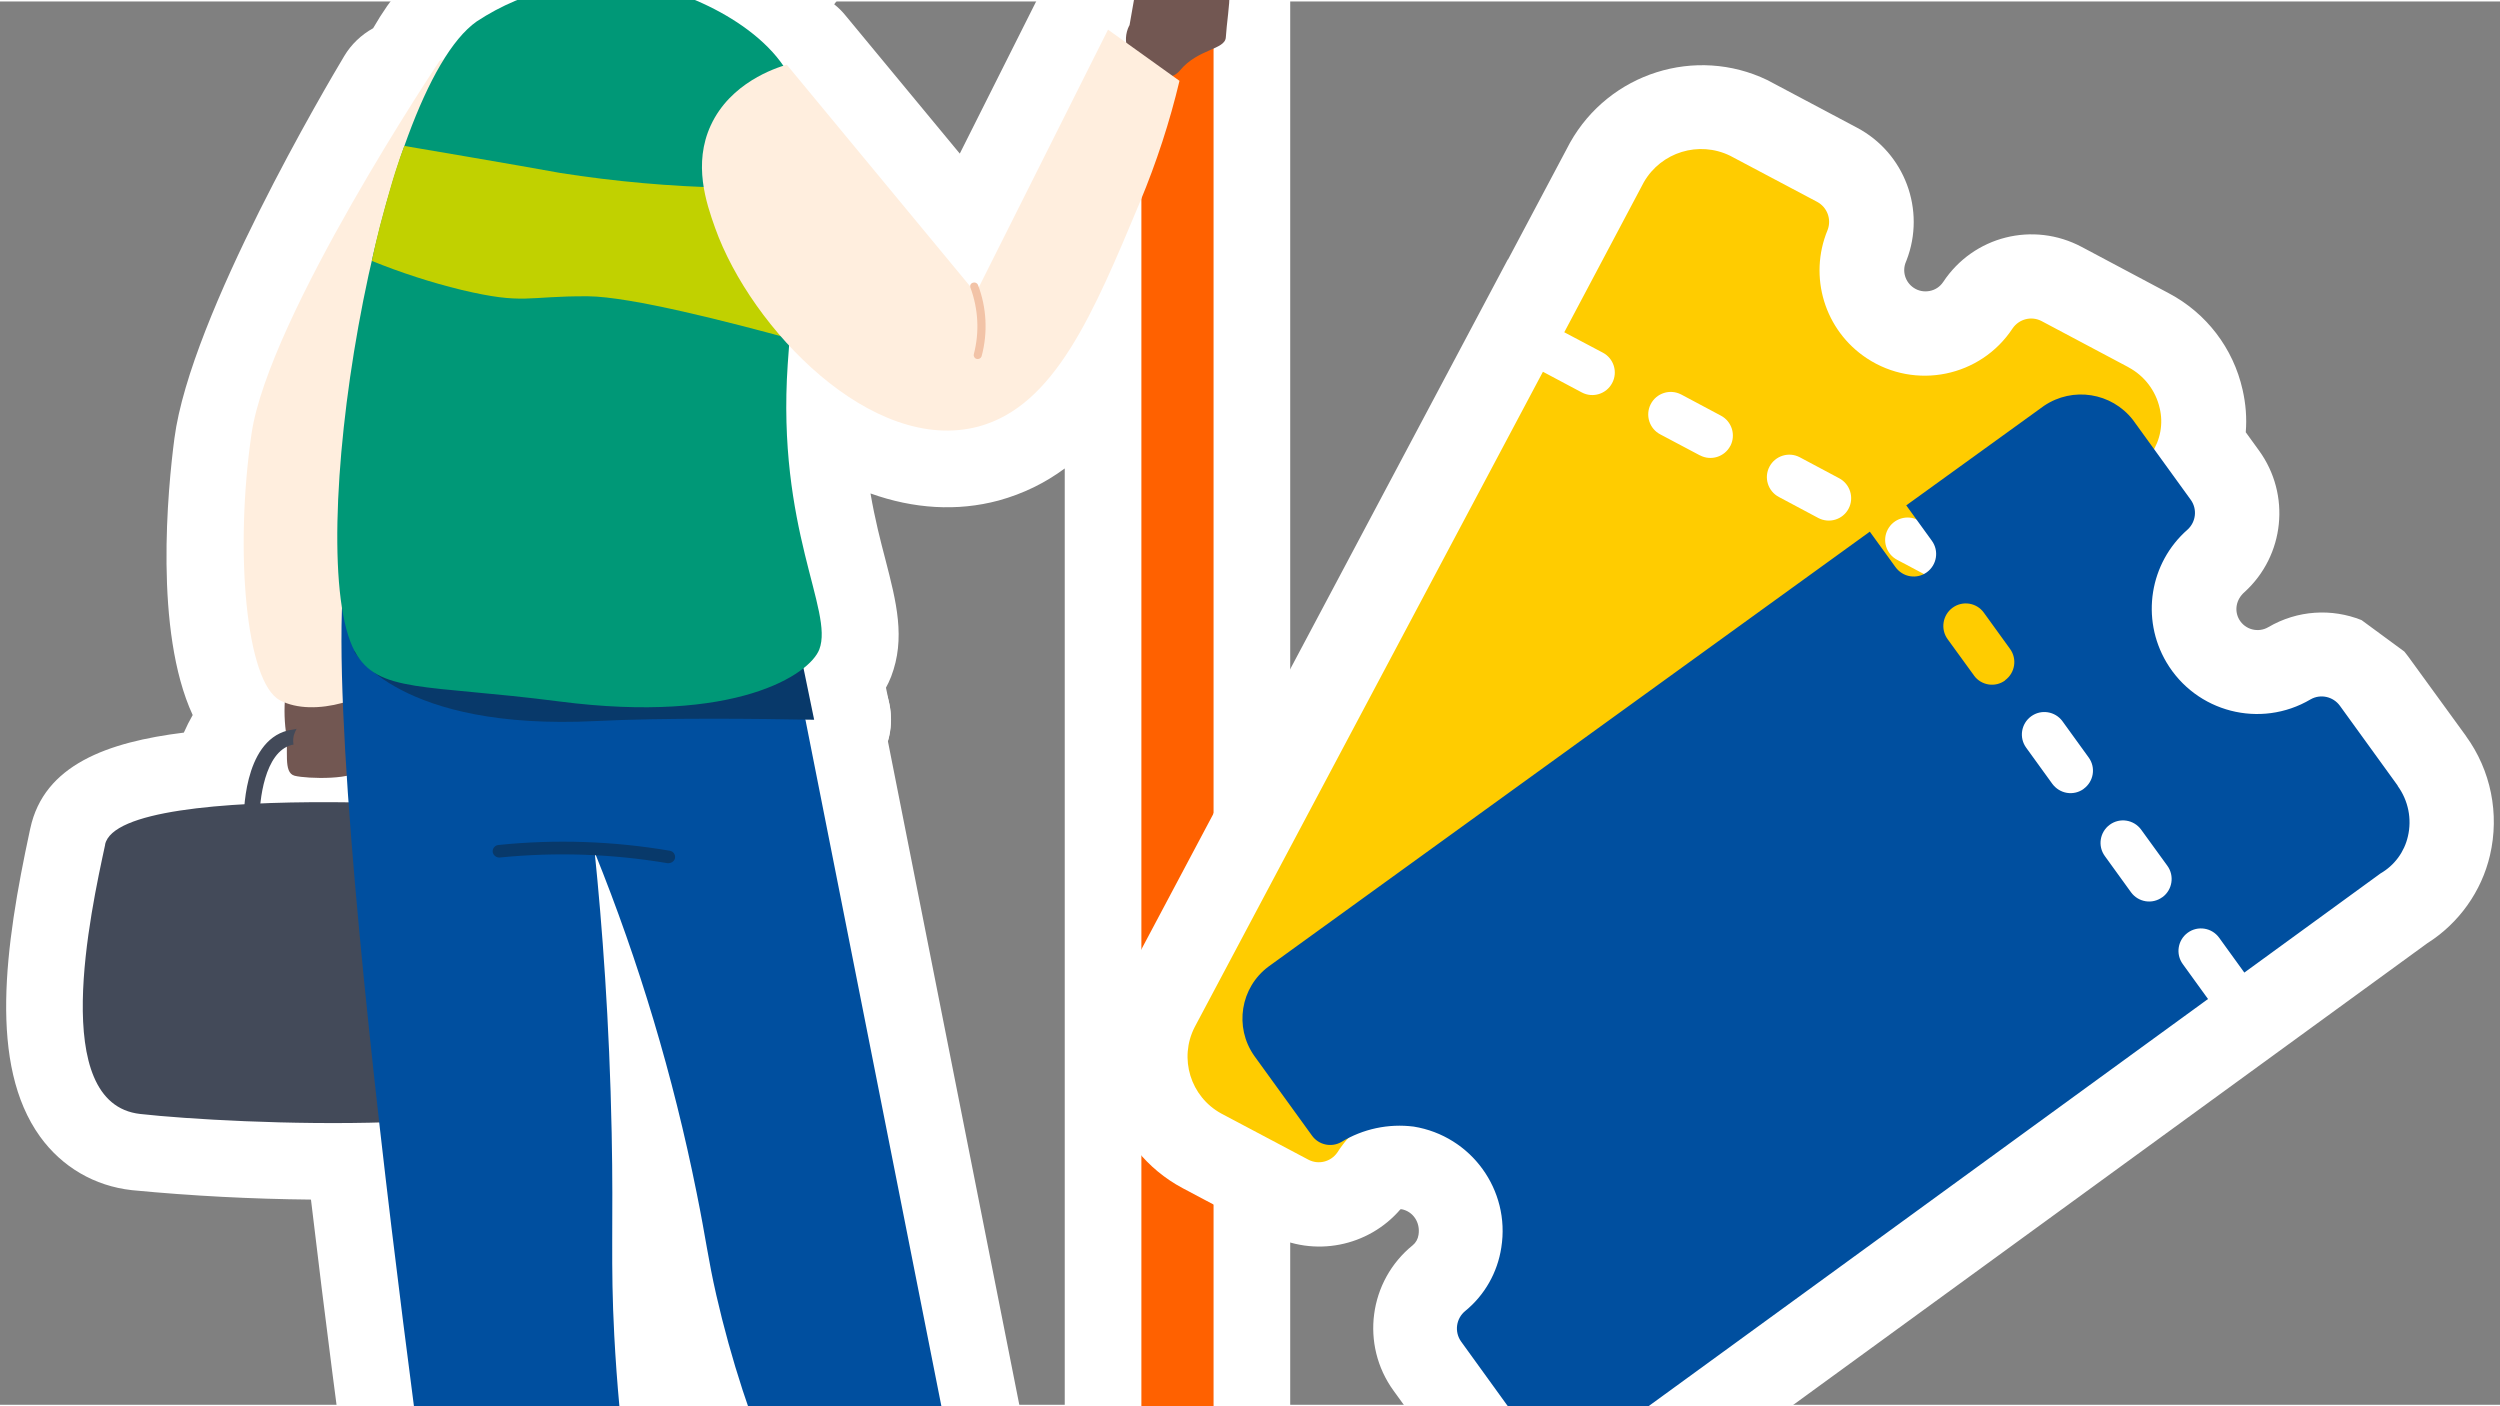
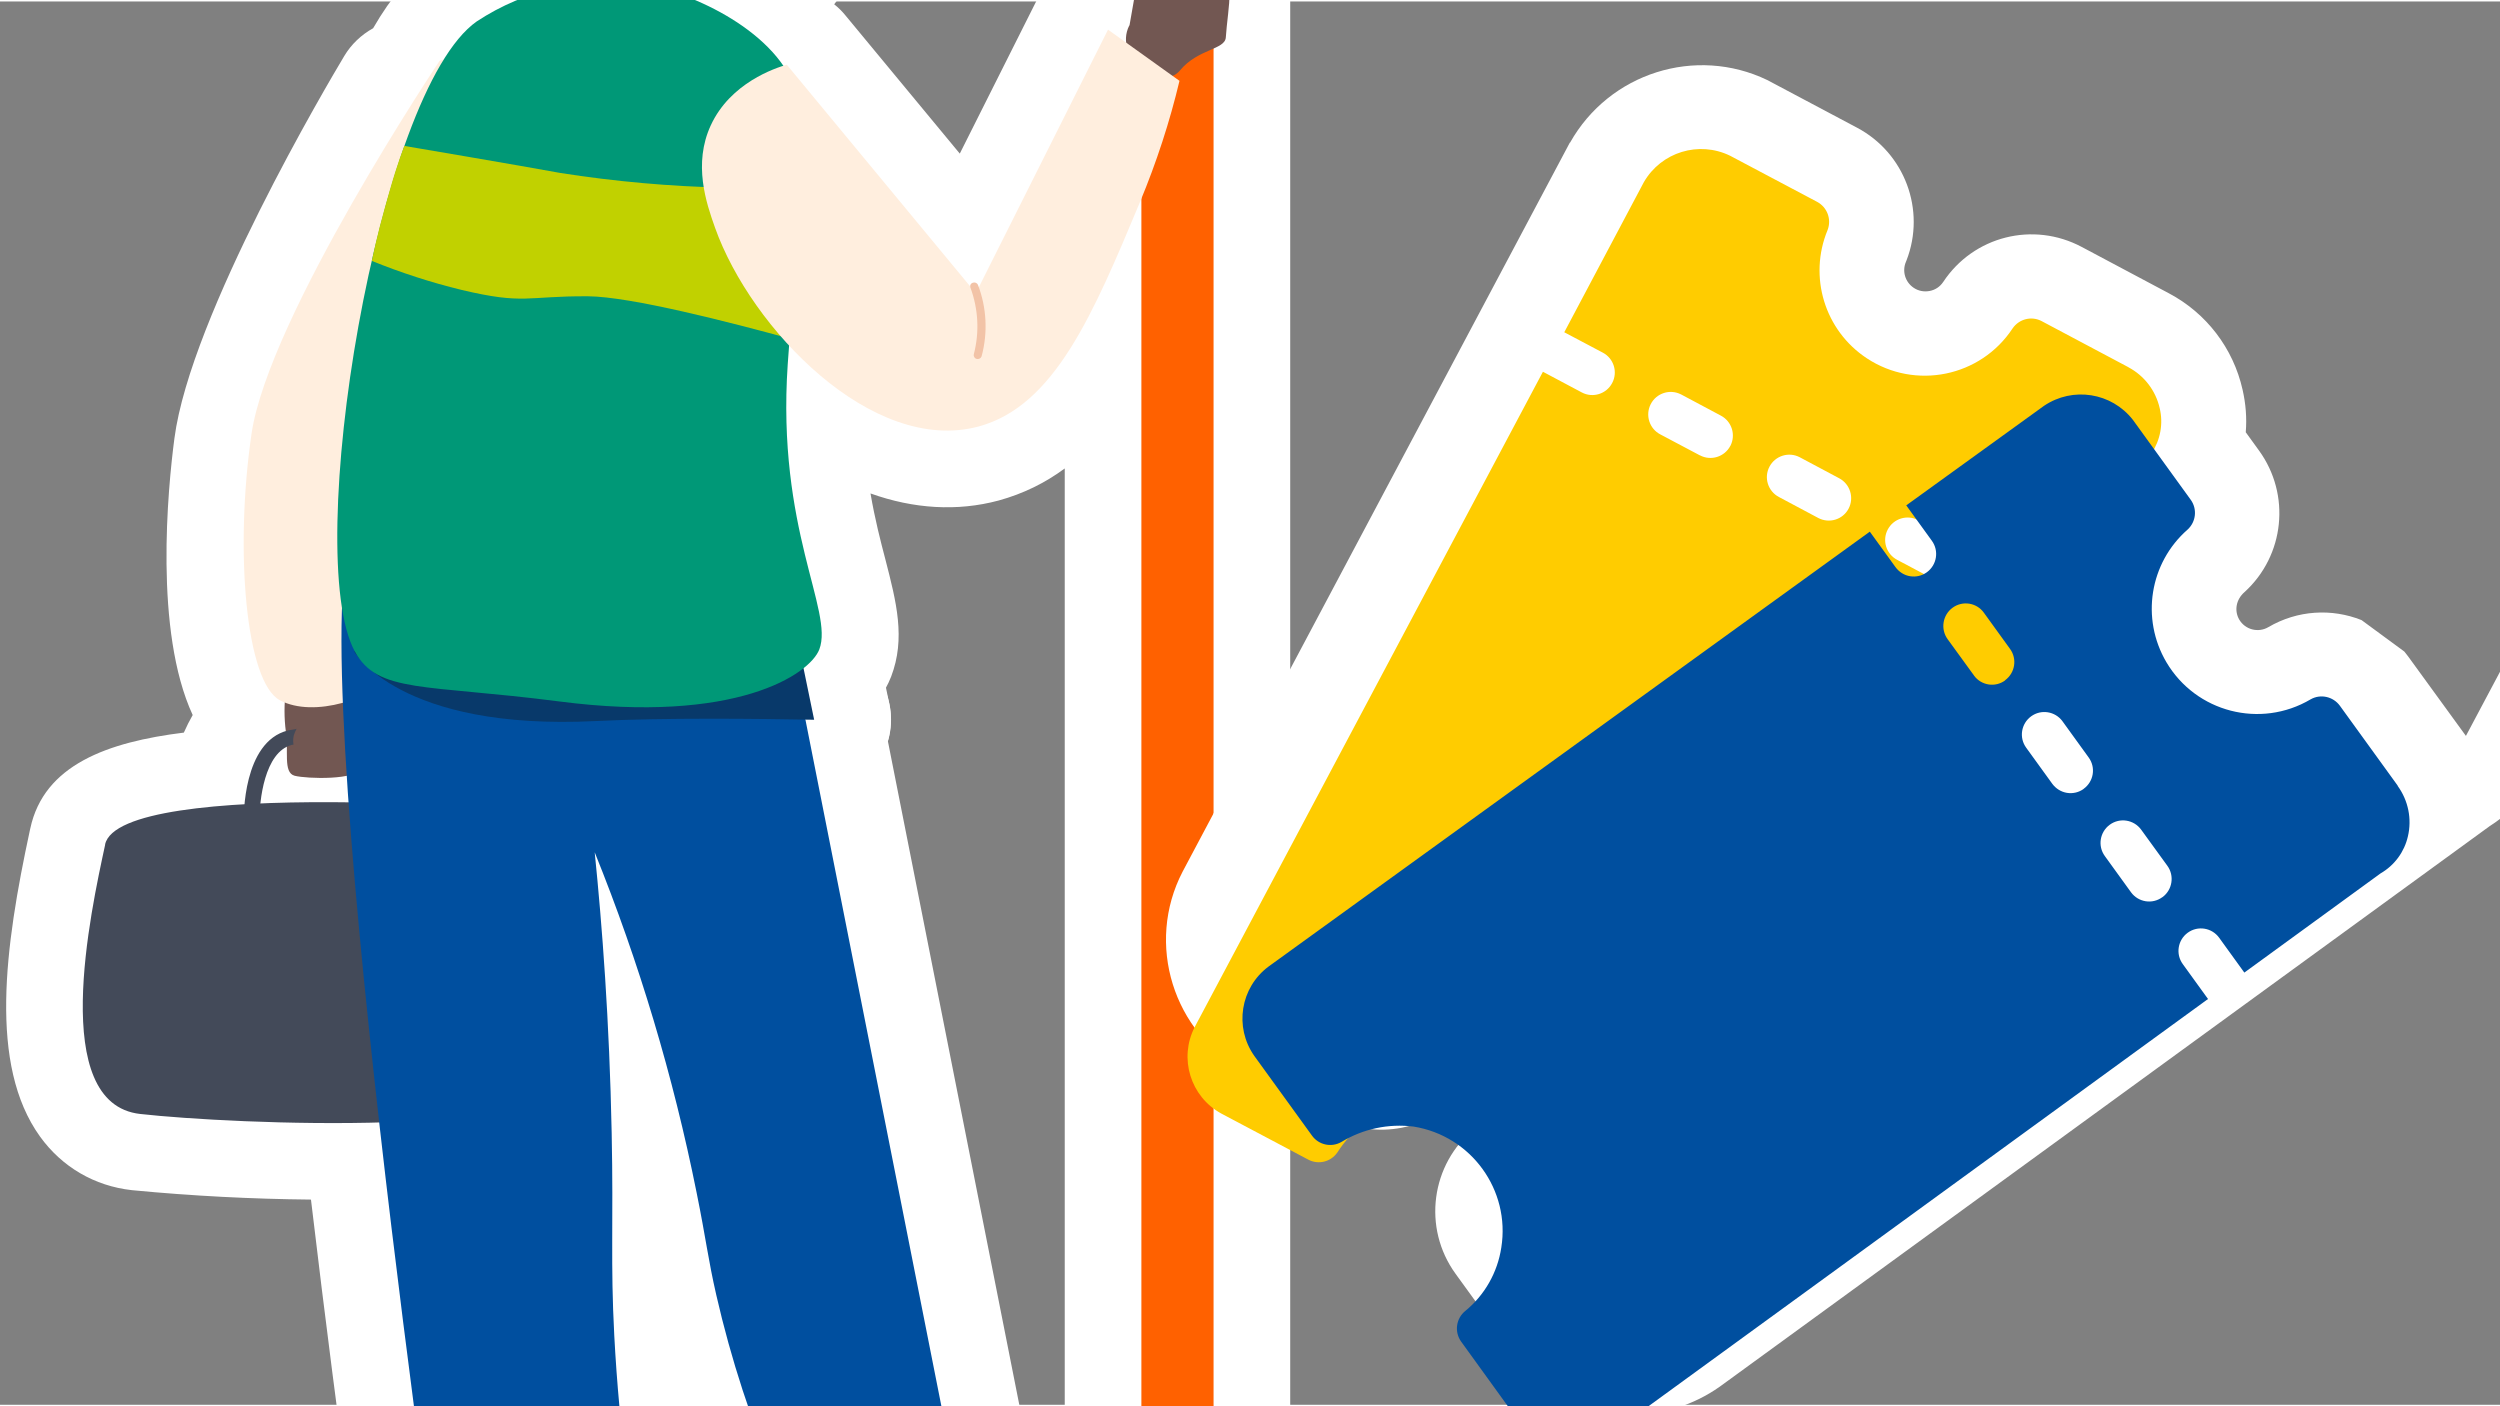
<svg xmlns="http://www.w3.org/2000/svg" viewBox="0 37 212 119" width="560" height="315">
  <rect x="0" y="37" width="212" height="119" fill="#808080" stroke="none" />
  <svg id="a" data-name="Layer 1" viewBox="0 0 212 194" width="212" data-manipulated-width="true" height="194" data-manipulated-height="true">
-     <path id="b" data-name="Pfad 42982" d="M96.79,7.4v25.46c-.02.66-.11,1.32-.27,1.96-.44,1.2-1.32,3.61-1.32,3.61h0c-.33.44-.48,1-.41,1.55l-.83-.6-10.97,21.86c-.03-.07-.04-.15-.07-.22-.05-.12-.18-.2-.31-.2h0s-.08,0-.12.02h-.02c-.13.07-.2.21-.17.35l-15.58-18.85c-.07.02-.19.06-.3.1-1.97-2.54-4.6-4.48-7.6-5.61l.29-1.85c.62.18,1.26.29,1.9.33.8.03,1.6-.08,2.36-.34h.02c.64-.23,1.22-.6,1.7-1.08.04-.04.09-.08.13-.13.17-.18.33-.36.47-.56.11-.15.21-.3.3-.45.13-.21.25-.42.36-.65,0,0,0-.01.01-.02h0c.73-1.68,1.16-3.47,1.26-5.3.58-.25.89-.9.72-1.51-.12-.35-.33-.65-.62-.88,0-1.36-.06-2.72-.2-4.07,1.4-2.46,3.29-6.3,2.19-7.58.61-2.32-10.47-4.74-15.07-2.7-3.59,1.22-5.86,2.68-6.95,8.67-.64,3.51,1.13,9.41,1.96,11.87.14.37.38.69.71.91-.5,1.24-1.05,2.65-1.6,4.07-2.97.43-5.8,1.5-8.31,3.13-1.57,1.1-3.07,3.35-4.44,6.32-.38-.23-.84-.24-1.23-.03h0s-12.3,20.52-13.53,29.92-.41,19.94,2.05,21.39c.28.16.57.28.88.37-.03.74,0,1.48.08,2.22-2.64.8-3.33,4.22-3.51,6.2-6.3.36-11.36,1.34-11.81,3.42h0c-1.23,5.71-4.82,21.98,2.97,22.85,6.73.64,13.5.88,20.26.72,2.57,22.71,5.74,44.51,5.74,44.51,1.29.23,2.59.38,3.9.45,0,.66-.01,1.2-.02,1.53-.12,3-1.14,4.11-.93,5.28.05.24.14.48.27.69,1.2,2.19,5,2.26,7.2,1.89,1.87-.31,5.71-1.48,5.71-3.4,0-1.62-2.7-2.83-3.13-3.02-.31-1.28-.52-2.59-.62-3.9.3-.08.59-.16.9-.26,1.41-.44,2.78-.98,4.1-1.63-1.69-7.93-2.76-15.97-3.19-24.07-.33-6.23-.06-9.39-.22-17.18-.19-9.4-.8-17.4-1.41-23.54h.08c3.72,9.25,6.57,18.83,8.53,28.6.81,4.01.97,5.63,1.67,8.69,2.5,10.92,6.95,21.3,13.12,30.65l.41.03c-.26,2.97-.47,5.52.28,5.81,4.74,1.81,15.6,3.66,15.9.52.07-.77-.6-1.88-3.28-3.53l-4.28-1.09c-.33-.45-.62-.93-.85-1.43.32-.1.63-.23.93-.4.33-.19.63-.42.91-.68-5.19-26.23-10.39-52.45-15.58-78.68h.75c-.31-1.5-.61-2.96-.9-4.36.58-.41,1.04-.95,1.35-1.59,1.24-3.26-3.63-10.2-2.68-24.18h0c.03-.4.06-.79.08-1.18l.17.04c0-.1.01-.18.02-.28,4.5,4.79,10.44,8.16,15.91,6.69,6.46-1.74,9.72-9.55,13.71-19.08.04-.08.07-.17.1-.25v123.83h6.12V7.4h-6.12ZM22.07,105c.18-1.75.76-4.1,2.26-4.82,0,1.18-.08,2.29.66,2.47,1.46.24,2.95.24,4.41,0,.05.74.1,1.49.15,2.25-2.52-.03-5.07,0-7.48.1" fill="#fff" />
    <path d="M46.21,193.1c-4.15,0-8.51-1.39-10.74-5.34-.46-.79-.79-1.65-.98-2.54-.02-.07-.03-.14-.04-.21-.2-1.09-.15-2.08-.01-2.93-1.58-.99-2.69-2.64-2.97-4.57-.03-.2-2.69-18.54-5.1-38.91-5.04-.05-10.09-.31-15.09-.79-.03,0-.07,0-.1-.01-3.17-.35-5.93-1.97-7.79-4.55-4.36-6.07-2.99-16.06-.86-25.95l.04-.18c1.16-5.39,6.56-7.32,13.02-8.12.23-.52.48-1.02.75-1.49-3.29-7.12-2.11-19.2-1.55-23.46,1.36-10.43,13.07-30.2,14.4-32.42.59-.99,1.44-1.8,2.45-2.36,1.54-2.67,3.21-4.62,5.06-5.91.06-.04.12-.08.17-.12,1.83-1.19,3.81-2.16,5.87-2.89-1.56-5.28-2.06-9.59-1.47-12.82,1.66-9.06,6.25-11.91,11.02-13.58,6.26-2.56,17.08-.68,21.09,2.73,1.37,1.17,2.28,2.63,2.64,4.2,1.36,3.73-.41,8.01-1.9,10.86.01.21.02.42.03.63.12.25.22.51.31.77.04.12.08.24.11.36.57,2.05.26,4.17-.74,5.93-.29,1.8-.81,3.55-1.55,5.24-.06.14-.13.28-.2.42-.17.35-.36.68-.56,1.01-.19.32-.4.63-.62.93-.05.07-.11.14-.16.21.35.28.67.59.96.95l9.69,11.71,6.75-13.45c.4-.79.94-1.48,1.6-2.03l.52-1.42c.01-.09.02-.18.03-.27V7.4c0-3.59,2.91-6.5,6.5-6.5h6.12c3.59,0,6.5,2.91,6.5,6.5v170.14c0,3.59-2.91,6.5-6.5,6.5h-5.97c0,.1-.01.2-.02.3-.23,2.44-1.6,4.61-3.75,5.95-6.65,4.13-20.79-.96-20.93-1.01-4.33-1.65-4.83-5.6-4.64-9.63-2.76-4.32-5.17-8.83-7.23-13.49.37,2.25.8,4.49,1.27,6.71.5,2.36-.34,4.75-2.1,6.27.66,1.21,1,2.53,1,3.91-.02,4.89-4.28,8.64-11.14,9.79-1.02.17-2.09.27-3.18.27ZM90.06,174.36c.08.04.15.08.23.12v-97.88c-1.65,1.22-3.5,2.14-5.61,2.72-3.5.94-7.2.71-10.86-.6.37,2.17.85,4.03,1.27,5.63.92,3.57,1.72,6.65.48,9.9-.07.17-.14.34-.22.51-.07.14-.14.29-.22.43.1.47.19.94.29,1.41.21,1.05.16,2.11-.13,3.11l14.78,74.64ZM43.64,170.79c.68.2,1.3.5,1.87.9.64-.69,1.43-1.25,2.34-1.61-1.15-6.47-1.9-13.04-2.25-19.58-.2-3.81-.19-6.51-.18-9.64,0-2.14.02-4.58-.05-7.76-.15-7.62-.62-15.37-1.38-23.02-.19-1.92.48-3.82,1.82-5.19,1.35-1.38,3.24-2.09,5.15-1.93,2.46.19,4.68,1.77,5.6,4.06,3.85,9.59,6.84,19.6,8.88,29.74.38,1.85.62,3.22.83,4.44.25,1.42.45,2.55.8,4.08,1.77,7.74,4.57,15.14,8.34,22.08l-13.5-68.18c-.2-1.02-.15-2.06.12-3.03-.09-.43-.18-.86-.26-1.28-.39-1.88.08-3.8,1.21-5.28-.14-.6-.33-1.33-.49-1.97-1.12-4.34-2.81-10.89-2.17-20.28l.08-1.17c.11-1.62.82-3.13,1.97-4.24.71-.75,1.59-1.33,2.6-1.68,2.42-.82,5.09-.2,6.84,1.66,2.34,2.49,4.84,4.17,6.95,4.76-.55-.35-1.04-.79-1.48-1.31l-14.42-17.44c-.6-.39-1.13-.88-1.59-1.46-1.23-1.59-2.88-2.81-4.77-3.52-1.39-.53-2.51-1.49-3.25-2.69-.97.94-2.22,1.57-3.6,1.77-1.95.28-3.86.99-5.53,2.04-.14.13-1,1-2.24,3.7-.63,1.37-1.71,2.46-3.04,3.12-4.47,7.8-10.49,19.65-11.18,24.9-.9,6.9-.44,13.05.15,15.54,1.64,1.12,2.71,2.95,2.82,4.99,1.01.2,1.98.64,2.8,1.3,1.43,1.14,2.32,2.84,2.44,4.67.05.72.1,1.46.15,2.2.13,1.81-.5,3.59-1.75,4.92-1.24,1.32-3,2.08-4.8,2.05-2.58-.03-4.99,0-7.15.1-.19,0-.39,0-.58,0-.22.03-.43.06-.66.07-3.24.19-5.2.49-6.33.74-1.55,7.87-1.4,11.24-1.06,12.67,6.07.53,12.21.73,18.28.58,3.35-.08,6.24,2.42,6.61,5.77,1.81,16.05,3.95,31.79,5.03,39.46ZM73.55,66.67h0s0,0,0,0ZM73.55,66.66h0s0,0,0,0ZM73.55,66.65h0s0,0,0,0ZM73.55,66.63h0s0,0,0,0ZM55.46,27.49c.38.49.69,1.03.92,1.6,1.35-.62,2.87-.77,4.32-.4.24-.74.39-1.5.43-2.26.02-.37.07-.74.15-1.09-.05-.31-.07-.63-.07-.95,0-1.13-.05-2.28-.17-3.4-.14-1.34.15-2.7.82-3.87.22-.38.41-.73.58-1.05-1.96-.32-4.24-.43-5.2-.07-.18.08-.33.14-.52.2-1.92.65-2.12.72-2.66,3.68-.15.8.12,3.53,1.39,7.61ZM63.4,11.11s0,0,0,0h0ZM63.41,11.1s0,0,0,0c0,0,0,0,0,0Z" fill="#fff" />
    <path id="c" data-name="Pfad 43007" d="M53.59,183.57c0,1.93-3.84,3.09-5.71,3.4-2.19.37-5.99.3-7.19-1.89-.13-.21-.22-.45-.27-.69-.21-1.17.81-2.28.92-5.28.09-2.93,0-5.87-.24-8.79,0-.04-.05-.28.05-.33.37-.14,2.58,4.99,4.61.98,1.16-2.28,3.65.63,3.66,1.73.01,1.2.29,1.73.4,3.58.09,1.44.31,2.87.65,4.28.44.19,3.14,1.4,3.13,3.02" fill="#404859" />
    <path id="d" data-name="Pfad 43008" d="M82.44,179.63c-.75-.99-1.25-2.16-1.44-3.39-.19-.95-.3-1.92-.32-2.89,0-.89-1.98-3.24-2.9-1.39-1.81,3.64-3.8-2.05-3.69-.53.31,4.52-1.29,11.81.01,12.3,4.74,1.81,15.6,3.66,15.9.52.07-.77-.6-1.88-3.28-3.53" fill="#404859" />
    <rect id="e" data-name="Rechteck 7222" x="40.37" y="169.98" width="49.63" height="17.15" fill="none" />
    <path d="M69.06,104.4c-3.59,0-6.51-2.91-6.51-6.5s2.91-6.5,6.5-6.5h.01c3.59,0,6.5,2.91,6.5,6.5s-2.91,6.5-6.5,6.5Z" fill="#fff" />
    <rect id="f" data-name="Rechteck 7221" x="96.79" y="7.4" width="6.12" height="170.14" fill="#ff6100" />
    <path id="g" data-name="Pfad 42994" d="M8.92,108.49c-1.23,5.71-4.82,21.98,2.97,22.85,7.79.87,35.71,2.13,37.13-3.39s-.63-21.01-1.76-21.78-37.12-3.39-38.35,2.32" fill="#434a59" />
    <path id="h" data-name="Pfad 42995" d="M24.24,95.42c-.15,1.16-.15,2.33,0,3.49.27,1.53-.27,3.49.75,3.75s5.3.4,5.7-.68,1.17-4.65-.85-6.56-4.85-1.86-5.59,0" fill="#725752" />
    <path id="i" data-name="Pfad 42996" d="M35.86,108.25h0c-.35.01-.65-.27-.66-.62,0,0,0,0,0,0h0c0-3.19-.08-6.74-.22-7.57-1.36-.34-2.77-.5-4.17-.47-2.03-.09-4.06.06-6.05.45-2.35.58-2.78,4.83-2.75,6.41-.02.37-.33.65-.7.64-.34-.01-.61-.28-.64-.61,0-.27-.1-6.7,3.74-7.66,2.25-.45,4.55-.61,6.84-.48,4.54.16,4.82.86,4.94,1.16.32.82.34,6.43.33,8.12,0,.36-.3.64-.66.63,0,0,0,0,0,0h0" fill="#434a59" />
    <path id="j" data-name="Pfad 42997" d="M25.53,101.15c-.54-.47-.78-1.2-.62-1.9.3-.95.67-1.02.98-1.05.69-.18,1.41-.26,2.12-.23.74-.02,1.47.01,2.2.11.48.21-.43,2.06-.77,2.42-1.02,1.07-2.62,1.33-3.92.65" fill="#725752" />
    <path id="k" data-name="Pfad 42984" d="M37.26,42.06s-14.48,21.68-15.93,31.6-.48,21.07,2.41,22.6,7.97-.15,9.66-2.33,8.09-49.32,6.51-50.96-2.65-.92-2.65-.92" fill="#ffeede" />
    <path id="l" data-name="Pfad 42998" d="M67.13,23.92s1.06.71,1.19,1.35c.19.67-.19,1.38-.86,1.58-.04.01-.08.02-.12.03-.83.07-1.68-.27-1.5-.78.39-.75.82-1.48,1.3-2.18" fill="#534441" />
    <path id="m" data-name="Pfad 42999" d="M67.32,18.84s2.21,14.02-3.97,16.13c-4.27,1.46-8.18-2.01-11.51-3.85s-.38-17.14,5.02-17.74,10.46,5.46,10.46,5.46" fill="#725752" />
    <path id="n" data-name="Pfad 43000" d="M63.35,34.97c1.35-.51,2.43-1.56,2.99-2.89-1.5.47-3.06.76-4.63.83-2.93.15-9.89-4.35-10.58-3.9-.2.13-.14.73.12,1.54.15.23.36.42.59.56,3.34,1.84,7.25,5.3,11.51,3.85" fill="#534441" />
-     <path id="o" data-name="Pfad 42985" d="M60.51,25.93l-2.9,18.61c-.76,1.76-9.63,2.98-11.59-.4.28-2.03.85-4.01,1.7-5.87,1.79-4.88,4.31-10.94,4.31-10.94l8.48-1.41Z" fill="#725752" />
    <path id="p" data-name="Pfad 42986" d="M66.2,22.48s5.16-7.8,3.5-9.74c.61-2.31-10.47-4.73-15.07-2.69-3.58,1.22-5.86,2.68-6.95,8.67-.64,3.51,1.13,9.41,1.96,11.87.25.7.89,1.2,1.64,1.25l3.04.28c.53.05,1.06-.11,1.47-.46l8.25-7.02s-.09,1.32.16,1.3c2-.21,1.87-3.25,2.02-3.45" fill="#413330" />
    <path id="q" data-name="Pfad 43001" d="M63.04,25.94s1.22-5-1.15-3.64c-1.56.89-1.32,6.03-.5,5.97.89-.05,1.6-1.06,1.65-2.33" fill="#534441" />
    <path id="r" data-name="Pfad 43002" d="M95.78,39.04s.54-3.04.8-4.57-.94-5.48.75-5.17,1.45,4.31,1.81,4.93,3.41-1.65,4.37-.63.66,2.43.73,2.93-.23,2.45-.29,3.51-2.36.96-3.89,2.81-5.69-1.01-4.3-3.81" fill="#725752" />
    <path id="s" data-name="Pfad 42987" d="M64.96,81.04c-4.06-3.42-8.52-6.34-13.27-8.71-4.86-2.42-10-4.23-15.3-5.4-.4,5.65-3.16,9.18-6.43,15.28-4.57,8.53,7.94,94.35,7.94,94.35,2.1.37,4.22.55,6.35.53,2.35-.11,4.68-.53,6.93-1.26,1.41-.44,2.78-.98,4.1-1.63-1.7-7.93-2.76-15.97-3.19-24.07-.33-6.23-.06-9.39-.22-17.18-.19-9.53-.81-17.62-1.44-23.8,3.77,9.33,6.66,18.99,8.64,28.85.81,4,.97,5.63,1.67,8.69,2.5,10.92,6.95,21.3,13.12,30.65l4.86.35c1.42.41,2.94.25,4.25-.44.33-.19.64-.42.91-.68-6.31-31.84-12.61-63.69-18.92-95.53" fill="#004f9f" />
    <path id="t" data-name="Pfad 43003" d="M69.04,97.91c-.57-2.8-1.12-5.43-1.63-7.81l-37.38,2.01s3.79,6.75,20.51,5.91c5.78-.29,13.72-.2,18.5-.11" fill="#08396a" />
    <path id="u" data-name="Pfad 42988" d="M66.8,67.76c.8-11.79,1.87-18.91.76-22.93-1.42-5.16-8.87-8.67-13.13-9.27-4.89-.7-9.87.41-14,3.13-8.48,5.95-14.84,45.17-10.34,53.43,1.94,3.57,5.89,2.76,17.35,4.24,14.93,1.93,21.23-2.29,22.04-4.42,1.24-3.26-3.63-10.2-2.68-24.18" fill="#009877" />
    <path id="v" data-name="Pfad 42989" d="M61.54,52.79c-4.7-.1-9.39-.52-14.04-1.25-3.42-.63-13.21-2.29-13.21-2.29,0,0-.57,1.4-1.26,3.84s-1,3.56-1.5,5.91c2.47,1,5.02,1.83,7.61,2.46,5.36,1.27,5.45.51,10.72.54,3.61.02,12.16,2.23,17.19,3.61.36-5.11.73-9.3.9-12.7-2.27-.11-4.85-.1-6.41-.14" fill="#c1d100" />
    <path id="w" data-name="Pfad 43004" d="M66.71,42.35c5.35,6.46,10.69,12.92,16.04,19.39,3.74-7.45,7.48-14.9,11.21-22.35,2.02,1.45,4.04,2.9,6.06,4.34-.83,3.49-1.95,6.91-3.33,10.23-3.98,9.53-7.25,17.33-13.7,19.08-9.02,2.43-19.31-8.31-22.35-16.84-.76-2.13-1.88-5.43-.36-8.71,1.67-3.6,5.45-4.84,6.44-5.13" fill="#ffeede" />
    <path id="x" data-name="Pfad 43005" d="M82.62,60.83c.13,0,.26.08.31.2.74,1.93.85,4.06.31,6.06-.06.17-.24.27-.42.22-.17-.04-.28-.21-.24-.38v-.02c.49-1.87.38-3.84-.29-5.65-.06-.16.01-.33.17-.4h.02s.08-.03.12-.03" fill="#f2c3a7" />
-     <path id="y" data-name="Pfad 43006" d="M56.7,110.08s-.08,0-.12-.01c-4.68-.79-9.45-.95-14.17-.48-.3.04-.58-.17-.63-.47-.03-.3.19-.56.48-.59h.01c4.85-.5,9.74-.33,14.54.49.29.05.48.33.43.61v.02c-.06.25-.29.42-.55.42" fill="#08396a" />
-     <path d="M209.11,99.28l-2.02,1.47h0s2.02-1.47,2.02-1.47l-4.9-6.74c-.09-.12-.19-.25-.32-.41-1.21-.89-2.42-1.78-3.63-2.67-2.53-1.01-5.44-.85-7.91.6-.86.5-1.96.21-2.46-.64-.44-.75-.28-1.71.45-2.34,3.4-3.1,3.93-8.26,1.23-11.99l-1.13-1.56c.1-1.22,0-2.43-.27-3.61-.79-3.52-3.08-6.5-6.26-8.18l-7.37-3.92c-4.13-2.2-9.19-.92-11.76,2.97-.27.4-.67.67-1.15.76-.47.09-.95,0-1.35-.27-.73-.49-1-1.42-.65-2.22l.04-.1c1.66-4.27-.15-9.12-4.2-11.26l-7.61-4.04c-6.06-2.91-13.39-.61-16.72,5.31l-5.26,9.91h-.02s-32.84,61.83-32.84,61.83c-3.16,6.09-.81,13.67,5.25,16.91l7.39,3.92c3.79,1.99,8.38,1.05,11.1-2.12.04,0,.08,0,.11,0,.95.19,1.59,1.11,1.42,2.17-.05.35-.23.67-.49.88-3.73,3.02-4.45,8.44-1.63,12.33l4.95,6.83c2.49,3.33,6.27,5.09,10.11,5.09,2.53,0,5.1-.76,7.35-2.35l65.27-47.52c2.66-1.68,4.59-4.39,5.3-7.45.82-3.51.08-7.2-2.04-10.11Z" fill="#fff" />
+     <path d="M209.11,99.28l-2.02,1.47h0s2.02-1.47,2.02-1.47l-4.9-6.74c-.09-.12-.19-.25-.32-.41-1.21-.89-2.42-1.78-3.63-2.67-2.53-1.01-5.44-.85-7.91.6-.86.5-1.96.21-2.46-.64-.44-.75-.28-1.71.45-2.34,3.4-3.1,3.93-8.26,1.23-11.99l-1.13-1.56c.1-1.22,0-2.43-.27-3.61-.79-3.52-3.08-6.5-6.26-8.18l-7.37-3.92c-4.13-2.2-9.19-.92-11.76,2.97-.27.4-.67.67-1.15.76-.47.09-.95,0-1.35-.27-.73-.49-1-1.42-.65-2.22l.04-.1c1.66-4.27-.15-9.12-4.2-11.26l-7.61-4.04c-6.06-2.91-13.39-.61-16.72,5.31h-.02s-32.84,61.83-32.84,61.83c-3.16,6.09-.81,13.67,5.25,16.91l7.39,3.92c3.79,1.99,8.38,1.05,11.1-2.12.04,0,.08,0,.11,0,.95.19,1.59,1.11,1.42,2.17-.05.35-.23.67-.49.88-3.73,3.02-4.45,8.44-1.63,12.33l4.95,6.83c2.49,3.33,6.27,5.09,10.11,5.09,2.53,0,5.1-.76,7.35-2.35l65.27-47.52c2.66-1.68,4.59-4.39,5.3-7.45.82-3.51.08-7.2-2.04-10.11Z" fill="#fff" />
    <g id="z" data-name="Gruppe 9210">
      <path id="aa" data-name="Pfad 1975" d="M180.52,68.03l-7.38-3.92c-.86-.46-1.92-.19-2.47.61-2.71,4.12-8.25,5.25-12.36,2.54-3.58-2.36-4.97-6.92-3.33-10.88.35-.91-.03-1.93-.89-2.39l-7.38-3.91c-2.65-1.29-5.84-.31-7.31,2.24l-6.75,12.73,3.27,1.73c.93.49,1.29,1.65.79,2.58-.49.93-1.65,1.29-2.58.79h0l-3.29-1.75-29.53,55.57c-1.36,2.65-.36,5.9,2.25,7.33l7.38,3.91c.86.46,1.92.19,2.47-.61,1.15-1.81,2.89-3.18,4.92-3.88,4.73-1.45,9.74,1.21,11.19,5.94.64,2.03.51,4.23-.38,6.17-.43.92-.06,2.01.84,2.49l7.39,3.92c2.64,1.36,5.88.36,7.3-2.25l11.37-21.56,15.1-28.64,2.88-5.46-3.23-1.71c-.93-.5-1.27-1.66-.77-2.59.49-.91,1.62-1.26,2.54-.79l3.23,1.72,6.66-12.64c.75-1.13,1.01-2.52.69-3.84-.34-1.49-1.31-2.75-2.65-3.46M146.73,74.69c-.49.93-1.64,1.29-2.57.8,0,0,0,0-.01,0l-3.34-1.77c-.94-.48-1.31-1.63-.83-2.57.48-.94,1.63-1.31,2.57-.83.01,0,.03.01.04.02l3.34,1.78c.93.49,1.29,1.64.8,2.58M156.76,80.01c-.49.93-1.64,1.28-2.57.79,0,0,0,0,0,0l-3.34-1.78c-.93-.49-1.29-1.64-.8-2.57.49-.93,1.64-1.29,2.57-.8l3.34,1.78c.93.49,1.29,1.65.8,2.58h0M166.79,85.33c-.23.45-.64.78-1.12.93-.48.15-1,.1-1.45-.14l-3.34-1.77c-.93-.49-1.29-1.64-.8-2.57.49-.93,1.64-1.29,2.57-.8h0l3.34,1.77c.93.5,1.28,1.65.79,2.58" fill="#fc0" />
      <path id="ab" data-name="Pfad 1976" d="M203.32,103.49l-4.9-6.77c-.57-.78-1.64-1.02-2.48-.54-4.25,2.51-9.72,1.1-12.23-3.15-2.18-3.7-1.43-8.42,1.8-11.25.72-.66.83-1.75.26-2.53l-4.9-6.77c-1.81-2.32-5.1-2.84-7.54-1.19l-11.68,8.44,2.17,3c.62.85.43,2.05-.42,2.67-.41.3-.92.42-1.42.34-.5-.08-.94-.36-1.24-.77l-2.18-3.01-50.99,36.88c-2.39,1.78-2.92,5.14-1.21,7.57l4.9,6.77c.57.79,1.64,1.02,2.48.54,1.84-1.12,4-1.58,6.14-1.31,4.88.79,8.21,5.38,7.43,10.26-.32,2.1-1.4,4.02-3.05,5.37-.79.64-.95,1.78-.35,2.61l4.9,6.78c1.78,2.38,5.13,2.91,7.55,1.19l19.72-14.35,26.17-19.05,4.99-3.63-2.14-2.96c-.62-.85-.43-2.04.42-2.66.85-.62,2.04-.43,2.66.42l2.14,2.96,11.55-8.41c1.18-.68,2.02-1.82,2.32-3.14.35-1.48.03-3.04-.86-4.27M170.04,94.57c-.84.62-2.02.44-2.64-.4,0,0,0-.01-.01-.02l-2.23-3.07c-.62-.85-.43-2.05.42-2.67.85-.62,2.04-.43,2.65.42,0,0,0,0,0,0l2.22,3.07c.62.85.43,2.04-.42,2.66,0,0,0,0,0,0M176.7,103.77c-.41.3-.92.42-1.42.34-.5-.08-.94-.36-1.24-.76l-2.22-3.07c-.62-.85-.43-2.04.42-2.66.85-.62,2.04-.43,2.66.42l2.22,3.07c.62.85.43,2.04-.43,2.66M183.36,112.96c-.41.3-.92.42-1.41.34-.5-.08-.94-.35-1.24-.76l-2.22-3.07c-.62-.85-.43-2.04.42-2.66.85-.62,2.04-.43,2.66.42l2.22,3.06c.62.85.43,2.05-.42,2.67" fill="#004f9f" />
    </g>
  </svg>
</svg>